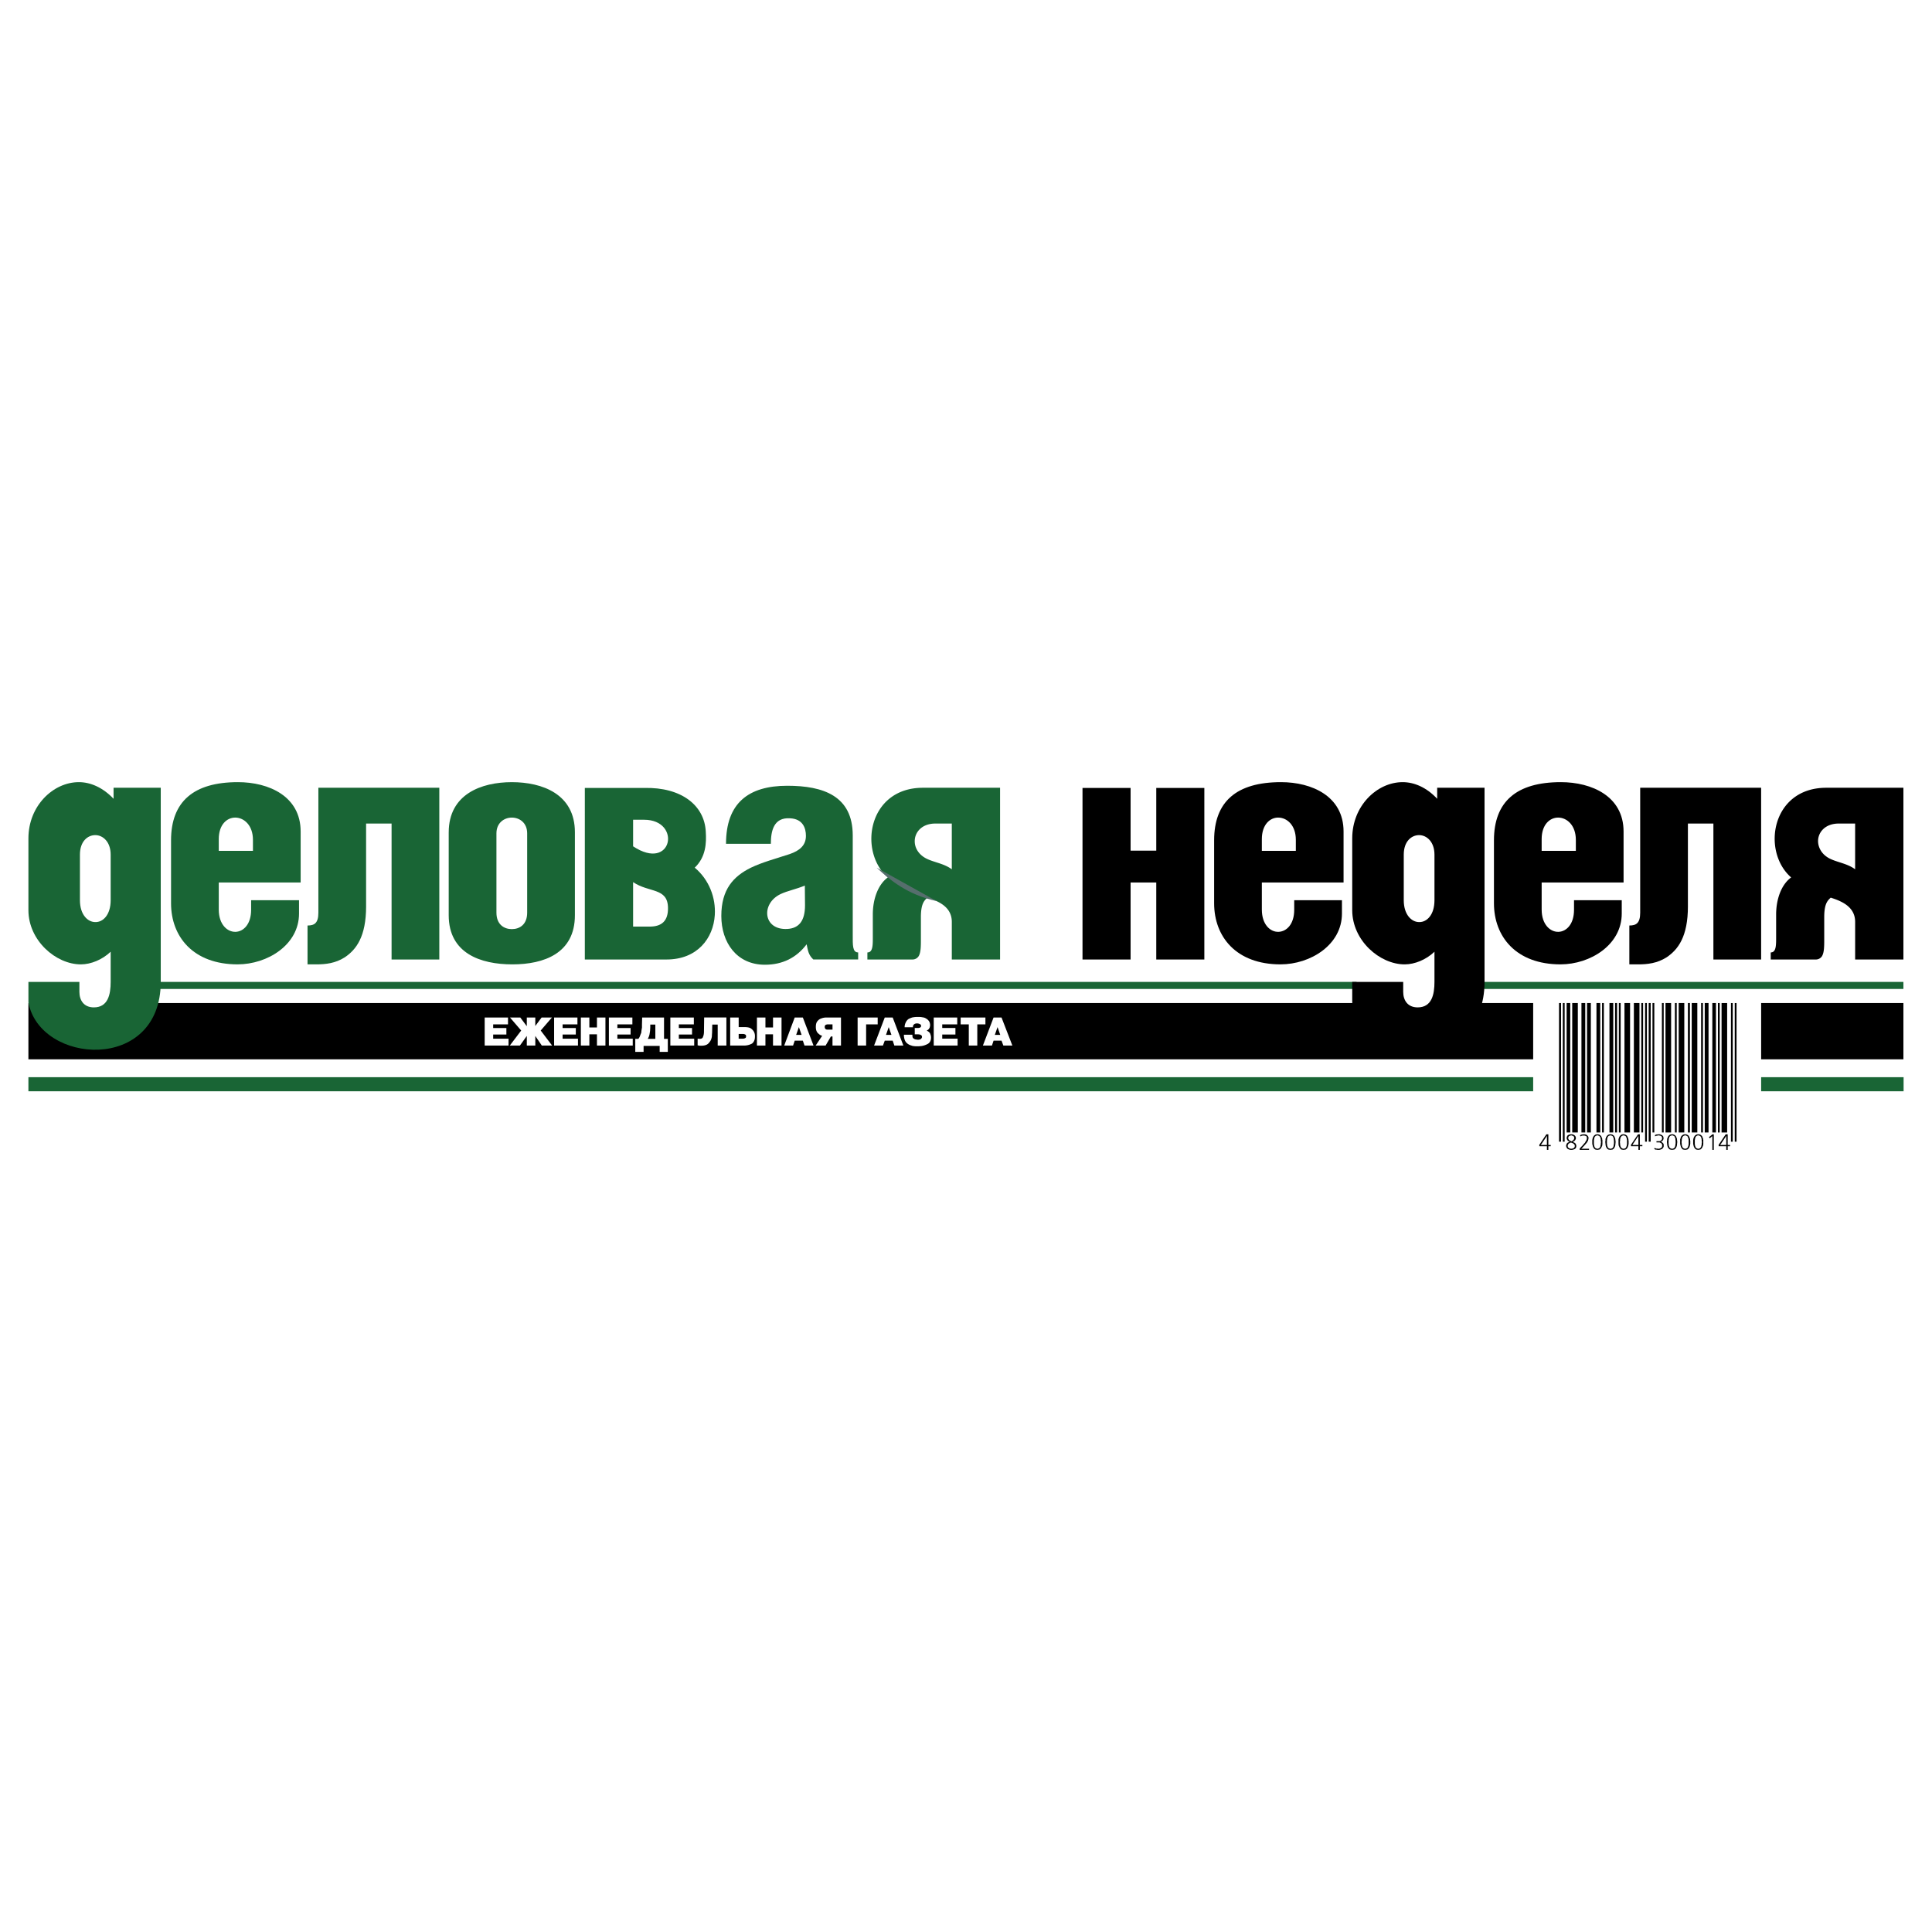
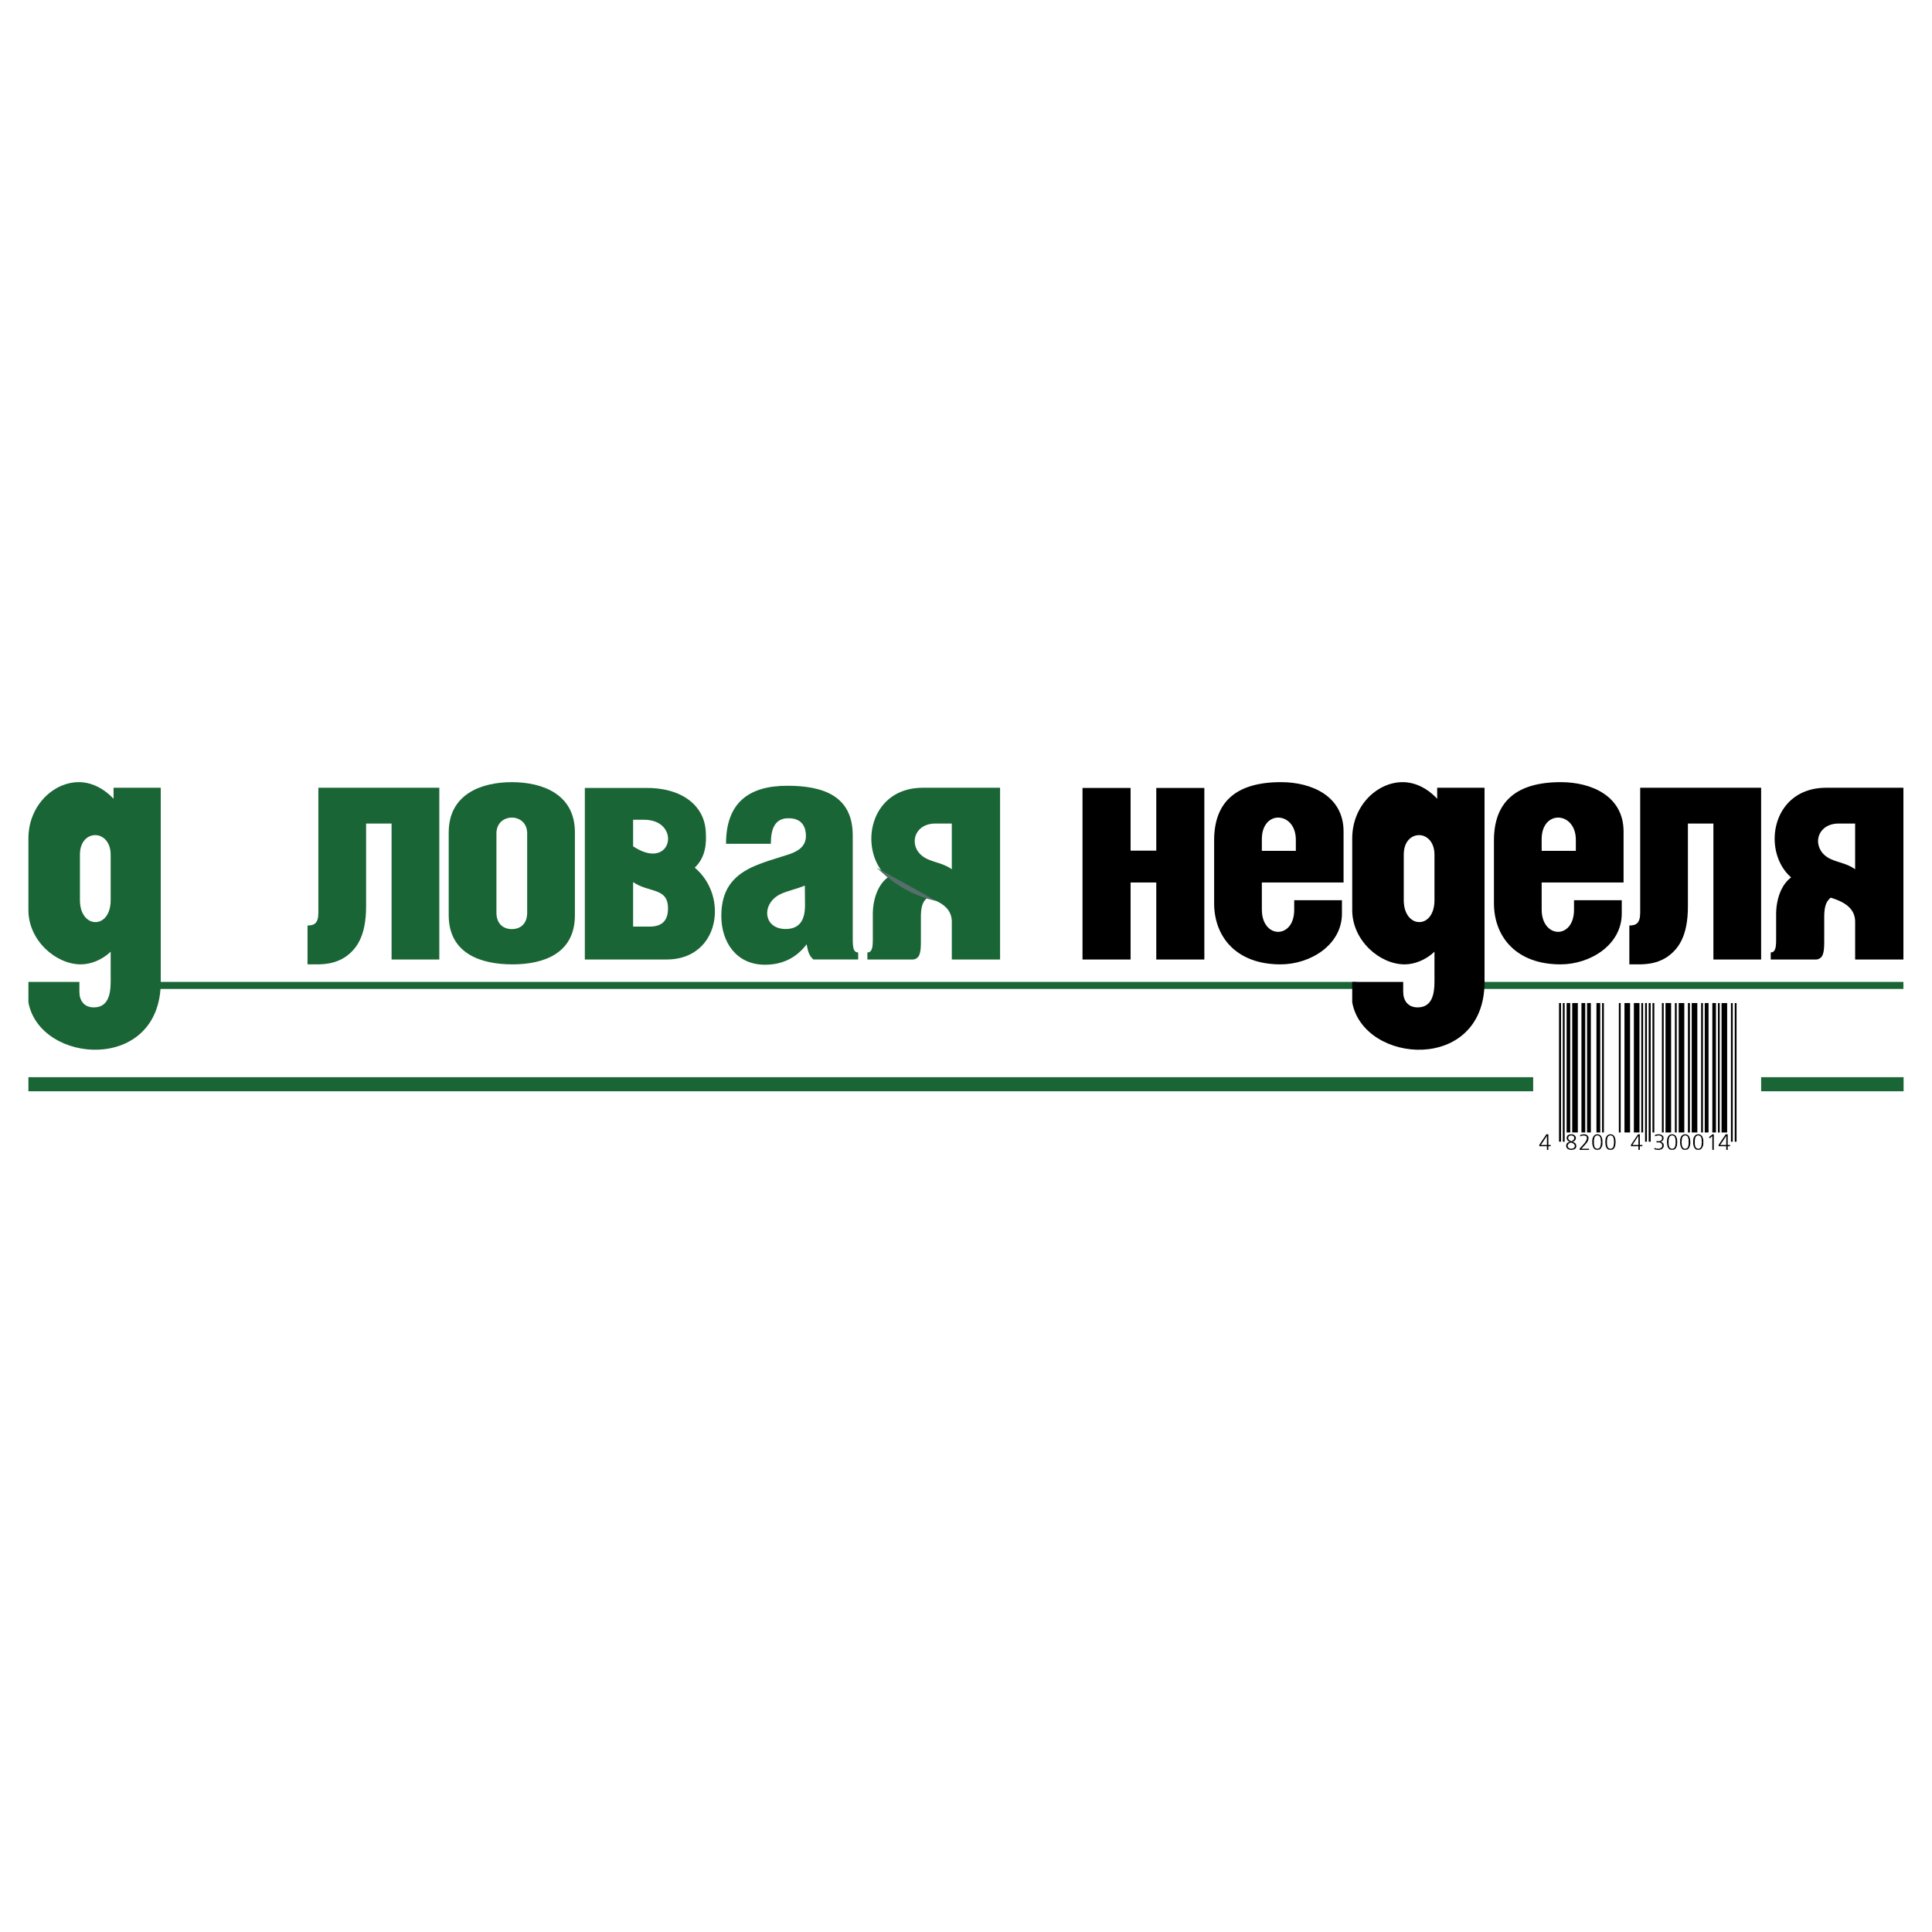
<svg xmlns="http://www.w3.org/2000/svg" width="2500" height="2500" viewBox="0 0 192.756 192.756">
  <g fill-rule="evenodd" clip-rule="evenodd">
    <path fill="#fff" d="M0 0h192.756v192.756H0V0z" />
-     <path d="M2.834 100.076h5.195c.433.865 2.218.92 2.706 0H140.07c.686.848 2.129.848 2.832 0h47.002v5.609H2.834v-5.609z" />
    <path fill="#196535" d="M2.834 107.471h187.088v1.406H2.834v-1.406zM147.881 97.965h42.023v.703h-42.023v-.703zM15.838 97.965h119.508v.703H15.838v-.703z" />
    <path fill="#fff" d="M152.965 99.57h22.744v14.014h-22.744V99.57z" />
    <path d="M143.117 94.954c-.828.793-1.965 1.262-2.975 1.262-2.488 0-5.23-2.381-5.23-5.411v-7.161c0-3.247 2.471-5.609 5.031-5.609 1.154 0 2.381.522 3.445 1.659v-1.1h4.725v19.37c0 9.109-12.064 8.242-13.201 2.039v-2.039h5.086v.992c0 .83.434 1.551 1.443 1.551 1.424 0 1.676-1.316 1.676-2.543v-3.01zm-3.064-9.686v4.545c0 1.443.775 2.183 1.533 2.183.775.018 1.531-.722 1.531-2.183v-4.545c0-1.281-.775-1.948-1.531-1.948-.758 0-1.533.613-1.533 1.948z" />
    <path d="M64.265 78.613c3.733-.09 6.024 1.749 6.15 4.364.072 1.119.018 2.525-1.101 3.589 1.443 1.208 2.11 3.012 2.002 4.726-.144 2.327-1.749 4.437-4.815 4.437h-8.152V78.613h5.916zm-1.1 13.833h1.659c1.208 0 1.839-.577 1.822-1.858-.018-2.056-1.894-1.497-3.481-2.579v4.437zm0-10.659v2.651c3.932 2.598 4.87-2.651 1.1-2.651h-1.1zM80.479 94.213c-1.027 1.353-2.416 2.039-4.166 2.039-2.813 0-4.347-2.219-4.347-4.87 0-2.67 1.227-3.95 2.922-4.798 1.154-.559 2.525-.92 3.896-1.371.992-.342 1.623-.865 1.623-1.821 0-.793-.325-1.695-1.587-1.75-1.641-.108-1.912 1.281-1.912 2.543h-4.473c0-4.059 2.236-5.79 6.114-5.79 3.589 0 6.529 1.01 6.529 4.96v9.902c0 1.028-.036 1.767.541 1.767v.704h-4.473c-.504-.468-.54-.919-.667-1.515zm-.18-5.861c-.848.36-1.732.523-2.417.848-2.002.956-1.75 3.625.685 3.481 1.136-.072 1.75-.793 1.75-2.363l-.018-1.966zM44.768 83.067v8.243c0 3.806 3.175 4.906 6.349 4.906 3.157 0 6.241-1.1 6.241-4.906v-8.278c0-3.806-3.247-4.996-6.294-4.996-3.03 0-6.295 1.19-6.295 5.014v.017h-.001zm4.762 7.991V83.14c0-1.046.775-1.569 1.533-1.569.775 0 1.533.523 1.533 1.569v7.918c0 1.19-.757 1.641-1.533 1.641-.758 0-1.533-.451-1.533-1.641zM36.526 90.426c0 3.012-.974 4.311-2.128 5.086-.938.595-1.894.704-2.85.704h-.866v-3.878c.686 0 1.082-.234 1.082-1.28V78.595H43.83v17.134h-4.762V82.166h-2.543v8.26h.001z" fill="#196535" />
    <path d="M168.404 90.426c0 3.012-.975 4.311-2.129 5.086-.938.595-1.893.704-2.848.704h-.867v-3.878c.686 0 1.082-.234 1.082-1.28V78.595h12.066v17.134h-4.762V82.166h-2.543v8.26h.001z" />
-     <path d="M21.827 84.889h3.409v-1.101c0-1.461-.902-2.218-1.768-2.218-.83 0-1.641.704-1.641 2.146v1.173zm0 3.156v2.705c0 1.497.866 2.255 1.695 2.219.775-.036 1.533-.758 1.533-2.2v-.956h4.779v1.334c0 3.121-3.156 5.068-6.132 5.068-4.419 0-6.637-2.76-6.637-6.096v-6.276c0-3.86 2.236-5.808 6.673-5.808 3.084 0 6.258 1.406 6.258 4.924v5.086h-8.169z" fill="#196535" />
    <path d="M125.895 84.889h3.391v-1.101c0-1.461-.885-2.218-1.768-2.218-.812 0-1.623.704-1.623 2.146v1.173zm0 3.156v2.705c0 1.497.848 2.255 1.676 2.219.795-.036 1.553-.758 1.553-2.2v-.956h4.762v1.334c0 3.121-3.139 5.068-6.133 5.068-4.42 0-6.619-2.76-6.619-6.096v-6.276c0-3.86 2.219-5.808 6.674-5.808 3.082 0 6.24 1.406 6.24 4.924v5.086h-8.153zM153.812 84.889h3.41v-1.101c0-1.461-.902-2.218-1.768-2.218-.83 0-1.643.704-1.643 2.146v1.173h.001zm0 3.156v2.705c0 1.497.867 2.255 1.695 2.219.777-.036 1.533-.758 1.533-2.2v-.956h4.762v1.334c0 3.121-3.137 5.068-6.113 5.068-4.42 0-6.637-2.76-6.637-6.096v-6.276c0-3.86 2.236-5.808 6.672-5.808 3.084 0 6.26 1.406 6.26 4.924v5.086h-8.172zM115.361 95.729h4.797V78.613h-4.797v6.258h-2.562v-6.258h-4.797v17.116h4.797v-7.684h2.562v7.684z" />
    <path d="M94.962 82.166H93.32c-1.371 0-2.092.902-2.056 1.822.018.649.415 1.298 1.172 1.677.758.379 1.75.487 2.525 1.064v-4.563h.001zm4.815 13.563h-4.815v-3.752c0-1.515-1.353-2.074-2.435-2.417-.343.307-.649.649-.649 1.948v2.182c0 .704 0 1.317-.217 1.696a.722.722 0 0 1-.649.343H86.54v-.704c.577 0 .541-.793.541-1.731v-2.056c0-1.479.487-2.958 1.497-3.697-2.976-2.598-1.966-8.946 3.499-8.946h7.701v17.134h-.001z" fill="#196535" />
    <path d="M93.447 89.903c-2.922-.648-4.617-2.074-5.988-3.336l5.988 3.336z" fill="#566e6d" />
    <path d="M11.041 94.954c-.83.793-1.966 1.262-2.976 1.262-2.489 0-5.23-2.381-5.23-5.411v-7.161c0-3.247 2.471-5.609 5.032-5.609 1.154 0 2.381.522 3.463 1.659v-1.1h4.708v19.37c0 9.109-12.066 8.242-13.203 2.039v-2.039h5.086v.992c0 .83.433 1.551 1.443 1.551 1.425 0 1.677-1.316 1.677-2.543v-3.01zm-3.066-9.686v4.545c0 1.443.775 2.183 1.533 2.183.775.018 1.533-.722 1.533-2.183v-4.545c0-1.281-.776-1.948-1.533-1.948-.758 0-1.533.613-1.533 1.948z" fill="#196535" />
    <path d="M185.088 82.166h-1.641c-1.371 0-2.094.902-2.057 1.822.035.649.414 1.298 1.172 1.677s1.75.487 2.525 1.064v-4.563h.001zm4.816 13.563h-4.816v-3.752c0-1.515-1.354-2.074-2.436-2.417-.342.307-.648.649-.648 1.948v2.182c0 .704 0 1.317-.217 1.696a.722.722 0 0 1-.648.343h-4.473v-.704c.576 0 .539-.793.539-1.731v-2.056c0-1.479.488-2.958 1.498-3.697-2.977-2.598-1.967-8.946 3.498-8.946h7.703v17.134z" />
    <path d="M50.738 104.314h-2.381v-2.797h2.327v.686h-1.479v.361h1.317v.648h-1.317v.416h1.533v.686zm4.347 0h-1.028l-.649-.957v.957h-.848v-.957l-.686.957h-1.01L52 102.816l-1.118-1.299h1.028l.649.867v-.867h.847v.848l.631-.848h1.028l-1.118 1.299 1.138 1.498zm2.579 0h-2.38v-2.797h2.327v.686h-1.479v.361h1.317v.648h-1.317v.416h1.533v.686h-.001zm2.741 0h-.847v-1.119H58.8v1.119h-.848v-2.797h.848v.992h.758v-.992h.847v2.797zm2.724 0h-2.38v-2.797h2.344v.686h-1.497v.361h1.317v.648h-1.317v.416h1.533v.686zm3.499-.668v1.299h-.812v-.596h-1.605v.596h-.83v-1.299h.307a.748.748 0 0 0 .162-.289c.018-.035.036-.09.054-.145.018-.053.054-.107.072-.18l.019-.18.036-.234c.018-.055.018-.109.018-.182v-.215l.019-.705h2.182v2.129h.378v.001zm-1.245 0v-1.424h-.505v.215c0 .145-.018.289-.018.396-.018.127-.036.236-.054.344a1.33 1.33 0 0 1-.181.469h.758zm3.878.668H66.88v-2.797h2.345v.686h-1.497v.361h1.316v.648h-1.316v.416h1.533v.686zm3.21 0h-.865v-2.092h-.542l-.018.811-.018.234c0 .09 0 .18-.036.289-.036.197-.145.359-.289.523-.145.162-.378.252-.74.252H69.766s-.018-.018-.036-.018l-.126-.018v-.668l.217.018c.18 0 .289-.072.325-.217a.975.975 0 0 0 .072-.27c.018-.09.018-.199.018-.307l.018-1.336h2.218v2.799h-.001zm2.85-.902c0 .145-.018.289-.073.414a.713.713 0 0 1-.216.289 1.636 1.636 0 0 1-.794.2H72.85v-2.797h.848v.957h.577c.343 0 .577.053.722.197a.905.905 0 0 1 .252.324.96.96 0 0 1 .072.416zm-.884-.017c0-.09-.018-.145-.09-.182a.463.463 0 0 0-.234-.053h-.415v.469h.415c.09 0 .18-.02.252-.072.054-.018.072-.09.072-.162zm3.535.919h-.848v-1.119h-.757v1.119h-.847v-2.797h.848v.992h.757v-.992h.848v2.797h-.001zm3.193 0h-.901l-.163-.488h-.812l-.163.488h-.884l1.046-2.797h.812l1.065 2.797zm-1.19-1.064l-.271-.775-.271.775h.542zm3.931 1.064h-.848v-.902h-.163l-.523.902h-.992l.649-.975a.625.625 0 0 1-.217-.09c-.036-.018-.09-.072-.181-.145-.162-.145-.234-.361-.234-.648 0-.271.055-.471.181-.596a.745.745 0 0 1 .379-.254c.126-.053.307-.09.505-.09h1.443v2.798h.001zm-.847-1.587v-.523h-.523l-.09.02c-.036 0-.072.035-.126.07 0 .02-.018.037-.018.072-.019.02-.019.037-.019.037v.072c0 .053.019.125.072.18.036.055.126.072.252.072h.452zm4.509-.524h-1.155v2.111h-.848v-2.797h2.002v.686h.001zm2.561 2.111l-1.064-2.797h-.793l-1.064 2.797h.884l.181-.488h.793l.163.488h.9zm-1.191-1.064h-.541l.27-.775.271.775zm3.95.27c0 .289-.108.506-.325.631a2.113 2.113 0 0 1-.469.182c-.09.018-.18.037-.271.037-.09.018-.198.018-.306.018-.126 0-.235 0-.325-.018a.655.655 0 0 1-.252-.055 1.106 1.106 0 0 1-.451-.234.793.793 0 0 1-.216-.307 1.55 1.55 0 0 1-.09-.541h.848c0 .107 0 .18.018.234 0 .035.036.09.072.125a.643.643 0 0 0 .198.109c.036 0 .126.018.234.035.163 0 .271-.035.343-.09.019-.037.054-.072.072-.09 0-.018 0-.037.018-.055v-.055c0-.07-.018-.107-.054-.143a.415.415 0 0 0-.198-.092c-.09-.018-.181-.018-.289-.018h-.18v-.631h.288c.054 0 .108 0 .163-.018.037 0 .072-.02.126-.055.036-.035.054-.072.054-.145s-.036-.125-.108-.162c-.036-.018-.108-.055-.216-.072h-.163c-.09.018-.163.037-.234.109l-.054.07c-.018.02-.018.055-.036.092v.107h-.83c0-.18.037-.324.108-.469a.862.862 0 0 1 .27-.344c.09-.053.217-.107.379-.162a2.66 2.66 0 0 1 .523-.053c.18 0 .343 0 .486.035.163.018.271.055.343.107.18.092.289.217.361.344.036.09.072.199.072.324 0 .09-.018.162-.036.234-.036.072-.072.145-.108.18a.899.899 0 0 1-.198.145.728.728 0 0 1 .271.182c.054.055.09.127.108.217a.256.256 0 0 1 .036.125c0 .02 0 .055.018.072v.095zm2.652.794h-2.381v-2.797h2.345v.686h-1.497v.361h1.316v.648h-1.316v.416h1.533v.686zm2.776-2.111h-.811v2.111h-.848v-2.111h-.812v-.686h2.47v.686h.001zm2.688 2.111l-1.082-2.797h-.793l-1.064 2.797h.902l.162-.488h.793l.182.488h.9zm-1.209-1.064h-.541l.271-.775.27.775z" fill="#fff" />
    <path d="M154.283 113.17h.197v1.064h.235v.125h-.235v.362h-.144v-.362h-.756v-.144l.703-1.045z" />
    <path fill="#fff" d="M154.336 114.234v-.92l-.072.125-.469.704-.072.091h.613z" />
    <path d="M155.545 100.076v13.832h.199v-13.832h-.199zM155.924 100.076v13.832h.18v-13.832h-.18zM156.627 113.928l-.035-.02-.037-.017-.035-.018-.038-.018-.017-.019-.037-.018-.018-.035-.017-.019-.018-.018-.018-.035-.019-.018v-.037l-.018-.017v-.037l-.017-.036v-.035l.017-.037v-.055l.018-.035.019-.054.018-.036.035-.037.055-.035.035-.019.037-.018h.018l.037-.017h.035l.018-.018h.234l.037.018h.018l.017.017h.037l.053.037.037.018.037.037.035.035.018.018.018.037v.017l.019.018v.037l.018.018V113.621l-.018.018-.019.035v.037l-.018.018-.018.035-.035.019-.019.035-.018.018-.037.019-.018.018-.035.018-.017.017h-.037l-.018.02.072.035.073.037.072.035.053.055.037.053.017.054.018.073.017.072v.017l-.017.037V114.449l-.018.02v.017l-.017.035v.02l-.037.035-.036.035-.054.037-.055.018-.018.018h-.035l-.037.019h-.035l-.037.018H156.662l-.035-.018h-.035l-.037-.019h-.018l-.037-.018-.053-.018-.054-.037-.036-.035-.037-.055-.017-.017v-.018l-.018-.037-.019-.017V114.377l-.018-.035v-.018l.018-.072.019-.072.018-.055.035-.055.055-.052.072-.038.072-.035.09-.017z" />
    <path fill="#fff" d="M156.789 113.873l.055-.037.035-.018.055-.035.037-.037.017-.017.018-.036.017-.019.018-.035v-.018l.02-.037v-.107l-.02-.038-.018-.035-.017-.017-.018-.037-.037-.018-.035-.018h-.037l-.035-.017-.055-.02H156.717l-.018.02h-.037l-.035.017h-.018l-.017.018-.037.018h-.018l-.037.054-.018.035-.017.055V113.602l.017.037.018.035.02.019.017.036.035.035.037.019.036.018.037.017.054.037.035.018h.018zM156.736 113.98l-.037.02-.037.018h-.035l-.018.035h-.037l-.017.017-.035.02-.02.017-.018.036-.017.019-.018.018-.019.035v.019l-.018.036v.107l.018.037v.035l.037.037.017.018.038.037.035.018.037.017.035.018h.055l.035.017h.09l.037-.017H156.916l.035-.018.02-.017.035-.018h.017l.038-.055.035-.037.019-.053v-.126l-.019-.018v-.037l-.018-.018-.017-.017-.02-.037-.035-.018-.018-.018-.037-.017-.017-.02-.036-.017-.037-.018-.054-.017-.036-.018h-.035v-.02z" />
    <path d="M156.303 100.076v12.912h.359v-12.912h-.359zM156.861 100.076v12.912h.559v-12.912h-.559zM157.674 113.367l-.037-.107.054-.018.036-.019.054-.018.037-.017h.053l.055-.018h.217l.035.018h.037l.035.017.018.018h.037l.035.037.037.037.035.035.037.055.018.035.017.037v.162l-.017.035v.037l-.018.036v.035l-.017.037-.02.035-.017.037-.018.035-.018.02-.019.035-.018.037-.017.018-.018.035-.037.017-.018.037-.017.018-.037.037-.018.035-.035.037-.037.036-.035.037-.037.052h-.018v.018l-.035.019-.02.018-.017.018v.017l-.018.037h-.019l-.018.018-.017.017-.018.02-.018.018-.019.017-.018.018-.017.017h.775v.11h-.937v-.127l.072-.073.053-.072.054-.053.055-.054.053-.055.037-.053.037-.037.053-.054.017-.036.037-.037.035-.035.038-.035.017-.055.018-.037.037-.035.017-.037.018-.035.018-.037.019-.035.018-.036v-.037l.017-.035v-.127l-.017-.055-.018-.052-.037-.037-.053-.018-.054-.018-.055-.017h-.217l-.035.017-.055.018h-.035l-.037.035-.035.02v-.02zM157.781 100.076v12.912h.379v-12.912h-.379zM158.34 100.076v12.912h.379v-12.912h-.379zM158.863 113.945v-.234l.018-.037V113.621l.019-.037v-.018l.018-.035v-.037l.018-.017.017-.038v-.035l.037-.017.018-.037.017-.018.018-.035.019-.02.036-.017.017-.018.037-.019.018-.018.037-.017h.035l.055-.018h.162l.035.018h.037l.035.017.038.018.017.019.018.018.037.017.017.02.018.017.037.036.018.037v.017l.017.035.018.02v.035l.019.037.018.035v.018l.017.037v.09l.018.018v.396l-.018.162-.054.127-.053.107-.072.09-.09.073-.109.019-.108.018-.127-.018-.09-.019-.09-.073-.072-.09-.054-.107-.036-.127-.037-.162v-.18z" />
    <path fill="#fff" d="M159.025 113.945v.235l.018.035V114.287l.019.037v.018l.018.035v.037l.018.035.017.02.02.017.017.035.018.02.018.018h.037l.017.017.037.018h.018l.035.017h.09l.037-.017.035-.018.055-.017.017-.018.038-.037.017-.035.018-.037.037-.055v-.053l.017-.054.018-.055v-.125l.018-.072v-.145l-.018-.072v-.127l-.018-.053v-.055l-.017-.054-.02-.035-.017-.055-.035-.035-.038-.037-.017-.018-.055-.018-.035-.017-.037-.02h-.09l-.035.02h-.037l-.018.017-.017.018h-.037l-.018.018-.018.037-.017.017-.02.018-.017.037-.018.018v.035l-.018.037v.035l-.019.037v.072l-.018.036v.216z" />
    <path d="M159.279 100.076v12.912h.377v-12.912h-.377zM159.838 100.076v12.912h.18v-12.912h-.18zM160.162 113.945v-.09l.018-.019v-.215l.017-.037.02-.018v-.035l.017-.037v-.017l.018-.038.018-.035.019-.017.018-.037.017-.018.018-.035.037-.02.017-.017.018-.018.037-.019.035-.018.037-.017h.036l.037-.018h.162l.035.018h.037l.035.017.037.018.018.019.035.018.02.017.017.02.035.017.02.036.017.037.018.017v.035l.018.02.017.035.02.037v.035l.017.018V113.674l.018.037v.125l.017.019v.09l-.017.18-.018.162-.037.127-.053.107-.072.09-.09.073-.109.019-.125.018-.109-.018-.108-.019-.09-.073-.072-.09-.055-.107-.037-.127-.017-.162-.018-.18z" />
    <path fill="#fff" d="M160.324 113.945v.18l.018.055V114.287l.019.037v.018l.018.035.017.037v.035l.018.02.02.017.017.035.018.02.035.018h.019l.018.017.035.018h.037l.018.017h.09l.054-.017.037-.018.036-.017.035-.018.019-.037.036-.035.017-.037.02-.055.017-.053v-.054l.018-.055v-.053l.017-.072v-.289l-.017-.072v-.108l-.018-.055-.017-.054-.02-.035-.017-.055-.018-.035-.037-.037-.035-.018-.036-.018-.037-.017-.054-.02h-.09l-.018.02h-.037l-.035.017-.018.018h-.037l-.017.018-.018.037-.017.017-.02.018-.018.037v.018l-.017.035-.018.037v.035l-.019.037V113.729l-.018.035v.181z" />
-     <path d="M160.576 100.076v12.912h.379v-12.912h-.379zM161.137 100.076v12.912h.197v-12.912h-.197zM161.479 113.945V113.656l.017-.035v-.037l.018-.018v-.035l.019-.037.018-.017v-.038l.017-.035.02-.017.017-.037.018-.018.035-.035.02-.02.017-.017.035-.018.02-.019.035-.018.037-.017h.035l.038-.018h.162l.035.018h.054l.018.017.037.018.035.019.018.018.037.017.018.02.017.017.018.036.019.037.018.017.017.035v.02l.018.035.02.037v.035l.017.018v.037l.018.035v.108l.017.037V114.125l-.035.162-.037.127-.053.107-.072.09-.09.073-.109.019-.108.018-.127-.018-.107-.019-.072-.073-.073-.09-.054-.107-.055-.127-.017-.162v-.18z" />
    <path fill="#fff" d="M161.623 113.945v.108l.018.037v.162l.017.035v.037l.02.018v.035l.017.037.018.035v.02l.037.017.018.035.017.02.018.018h.019l.035.017.018.018h.037l.035.017h.073l.054-.017.035-.018.037-.017.036-.018.037-.037.017-.035.018-.037.019-.055.018-.053.018-.054v-.055l.017-.053v-.433l-.017-.055v-.053l-.018-.055-.018-.054-.019-.035-.018-.055-.017-.035-.037-.037-.036-.018-.037-.018-.035-.017-.054-.02h-.073l-.035.02h-.037l-.018.017-.035.018h-.019l-.018.018-.017.037-.018.017-.037.018v.037l-.018.018-.017.035v.037l-.02.035v.037l-.017.018v.162l-.018.054v.09z" />
    <path d="M161.514 100.076v12.912h.181v-12.912h-.181zM162.074 100.076v12.912h.559v-12.912h-.559zM163.428 113.17h.179v1.064h.252v.125h-.252v.362h-.144v-.362h-.74v-.144l.705-1.045z" />
    <path fill="#fff" d="M163.463 114.234v-.92l-.072.125-.469.704-.055.091h.596z" />
    <path d="M163.012 100.076v12.912h.558v-12.912h-.558zM163.752 100.076v12.912h.18v-12.912h-.18zM164.131 100.076v13.832h.18v-13.832h-.18zM164.49 100.076v13.832h.199v-13.832h-.199zM165.266 113.98v-.125h.326l.035-.019h.018l.037-.035h.017l.035-.018.02-.037.017-.017.018-.018.02-.037v-.035l.017-.018v-.127l-.017-.035-.02-.055-.035-.037-.02-.017-.035-.018-.017-.018h-.037l-.036-.017h-.037l-.035-.02h-.09l-.054.02h-.055l-.035.017h-.055l-.035.018-.037.018-.055.017v-.125l.037-.019.055-.018.035-.017h.09l.055-.018H165.609l.036.018h.017l.037.017h.018l.054.037.055.018.035.037.037.035.018.018.018.037.017.017V113.459l.02.035v.127l-.02.035v.037l-.017.036-.018.035-.037.019-.018.035-.035.037-.037.018-.055.035-.052.02H165.734l.037.017.038.018.017.017.035.02.018.018.019.017.018.018.035.037v.017l.02.036.017.037V114.396l-.017.018v.035l-.02.02-.017.035-.018.017-.037.055-.035.035-.055.037-.055.018-.035.018h-.017l-.037.019h-.036l-.037.018h-.215l-.054-.018h-.11l-.052-.019-.037-.018-.053-.018.017-.107h.036l.054.018.035.017.055.018h.109l.053.017h.09l.055-.017h.037l.035-.018.035-.017.055-.018.017-.02.037-.035.038-.037.017-.053v-.054l.018-.055-.018-.053v-.037l-.017-.054-.02-.036-.035-.017-.02-.037-.035-.018-.037-.017-.035-.018-.055-.02H165.266zM164.869 100.076v12.912h.182v-12.912h-.182zM165.809 100.076v12.912h.179v-12.912h-.179zM166.312 113.945v-.09l.018-.019v-.215l.018-.037.019-.018v-.035l.018-.037v-.017l.017-.038.018-.035.019-.017.018-.037.018-.018.017-.035.037-.02.018-.017.017-.018.038-.019.035-.018.037-.017h.035l.037-.018h.162l.035.018h.037l.036.017.037.018.017.019.035.018.02.017.018.02.035.017.017.036.02.037.017.017v.035l.018.02.018.035.019.037v.035l.018.018V113.674l.017.037v.125l.018.019v.09l-.018.18-.017.162-.037.127-.053.107-.072.09-.09.073-.11.019-.127.018-.107-.018-.107-.019-.09-.073-.073-.09-.054-.107-.037-.127-.018-.162-.018-.18z" />
    <path fill="#fff" d="M166.475 113.945v.18l.017.055V114.287l.02.037v.018l.017.035.018.037v.035l.017.02.018.017.02.035.017.02.035.018h.02l.017.017.036.018h.037l.017.017h.09l.055-.017.035-.018.037-.017.035-.018.02-.037.035-.035.017-.037.02-.055.018-.053v-.054l.017-.055v-.053l.018-.072v-.289l-.018-.072v-.108l-.017-.055-.018-.054-.02-.035-.017-.055-.018-.035-.037-.037-.035-.018-.037-.018-.035-.017-.055-.02h-.09l-.017.02h-.037l-.036.017-.017.018h-.037l-.018.018-.017.037-.02.017-.018.018-.017.037v.018l-.018.035-.017.037v.035l-.02.037V113.729l-.017.035v.181z" />
    <path d="M166.168 100.076v12.912h.559v-12.912h-.559zM167.105 100.076v12.912h.182v-12.912h-.182zM167.629 113.945V113.656l.017-.035.02-.037V113.531l.018-.037.017-.017v-.038l.018-.035.017-.017.02-.037.017-.018.036-.035.019-.02.018-.017.035-.018.019-.019.036-.018.037-.017h.035l.035-.018h.164l.035.018h.055l.017.017.036.018.037.019.017.018.037.017.018.02.018.017.017.036.02.037.017.017.018.035v.02l.017.035.02.037v.035l.018.018v.037l.017.035v.108l.018.037V114.125l-.035.162-.038.127-.052.107-.073.09-.091.073-.108.019-.107.018-.127-.018-.108-.019-.072-.073-.072-.09-.055-.107-.035-.127-.037-.162v-.18z" />
    <path fill="#fff" d="M167.773 113.945v.108l.018.037v.162l.018.035v.037l.019.018v.035l.018.037.017.035v.02l.037.017.018.035.018.02.017.018h.02l.035.017.017.018h.037l.036.017H168.17l.055-.017.035-.018.037-.017.035-.018.037-.037.018-.035.017-.037.018-.055.019-.053.018-.054v-.055l.018-.053v-.433l-.018-.055v-.053l-.018-.055-.019-.054-.018-.035-.017-.055-.018-.035-.037-.037-.035-.018-.037-.018-.035-.017-.055-.02H168.098l-.036.02h-.037l-.017.017-.035.018h-.02l-.017.018-.018.037-.018.017-.037.018v.037l-.017.018-.018.035v.037l-.019.035v.037l-.018.018v.162l-.018.054v.09z" />
    <path d="M167.484 100.076v12.912h.559v-12.912h-.559zM168.404 100.076v12.912h.2v-12.912h-.2zM168.928 113.945v-.234l.017-.037V113.621l.018-.037v-.018l.019-.035v-.037l.018-.017.018-.038v-.035l.037-.017.017-.037.018-.018.017-.035.02-.02.035-.017.018-.018.037-.019.017-.018.036-.017h.037l.054-.018h.162l.036.018h.037l.035.017.037.018.018.019.017.018.037.017.018.02.017.017.036.036.019.037v.017l.018.035.017.02v.035l.018.037.019.035v.018l.018.037v.09l.018.018v.396l-.018.162-.055.127-.054.107-.071.09-.092.073-.107.019-.107.018-.127-.018-.09-.019-.09-.073-.072-.09-.055-.107-.037-.127-.035-.162v-.18z" />
    <path fill="#fff" d="M169.09 113.945v.235l.017.035V114.287l.02.037v.018l.018.035v.037l.017.035.018.02.017.017.02.035.017.02.018.018h.037l.018.017.035.018h.019l.035.017h.09l.037-.017.036-.018.054-.017.018-.018.037-.037.018-.035.017-.037.037-.055v-.053l.018-.054.017-.055v-.125l.018-.072v-.145l-.018-.072v-.127l-.017-.053v-.055l-.018-.054-.019-.035-.018-.055-.035-.035-.037-.037-.018-.018-.054-.018-.036-.017-.037-.02h-.09l-.035.02h-.037l-.017.017-.018.018h-.037l-.018.018-.017.037-.02.017-.017.018-.018.037-.017.018v.035l-.018.037v.035l-.02.037v.072l-.017.036v.216z" />
    <path d="M168.783 100.076v12.912h.559v-12.912h-.559zM169.721 100.076v12.912h.181v-12.912h-.181zM170.857 113.17h.127v1.551h-.144v-1.371l-.09.072-.162.144-.092-.107.361-.289zM170.082 100.076v12.912h.379v-12.912h-.379zM170.84 100.076v12.912h.361v-12.912h-.361zM172.174 113.17h.199v1.064h.234v.125h-.234v.362h-.144v-.362h-.758v-.144l.703-1.045z" />
    <path fill="#fff" d="M172.229 114.234v-.92l-.073.125-.468.704-.073.091h.614z" />
    <path d="M171.398 100.076v12.912h.18v-12.912h-.18zM171.76 100.076v12.912h.558v-12.912h-.558zM172.697 100.076v13.832h.18v-13.832h-.18zM173.076 100.076v13.832h.18v-13.832h-.18z" />
  </g>
</svg>